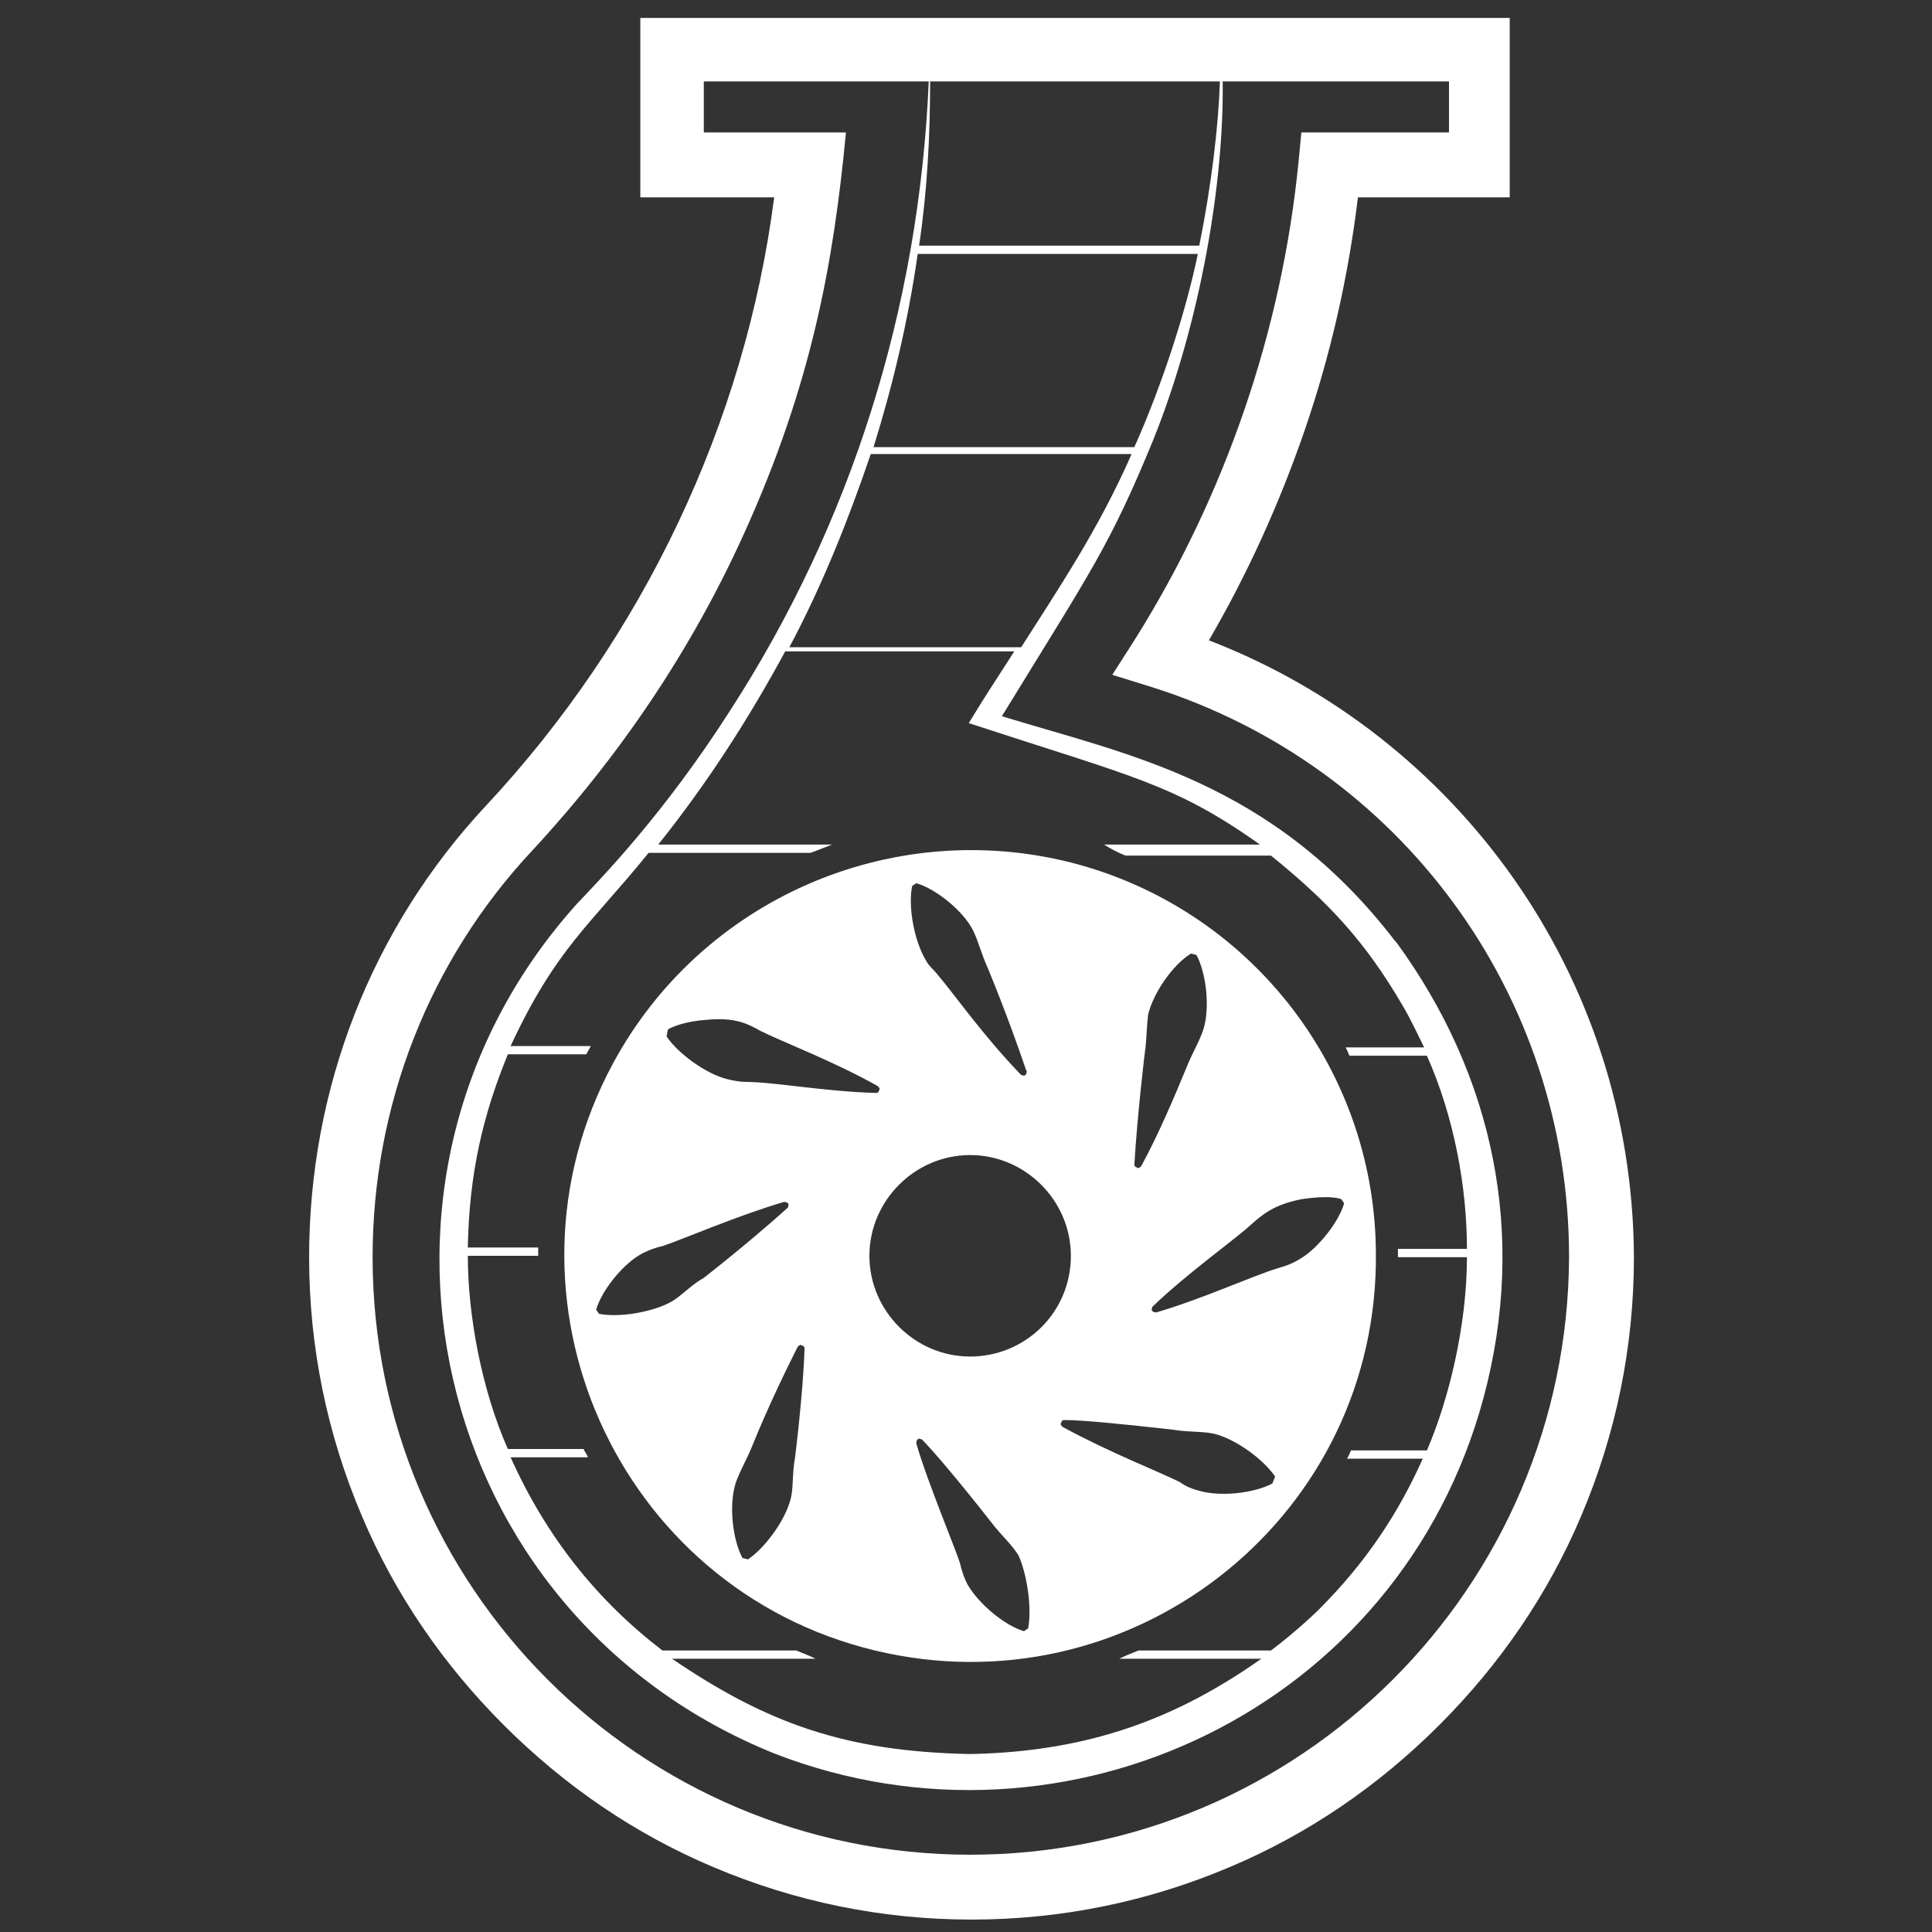
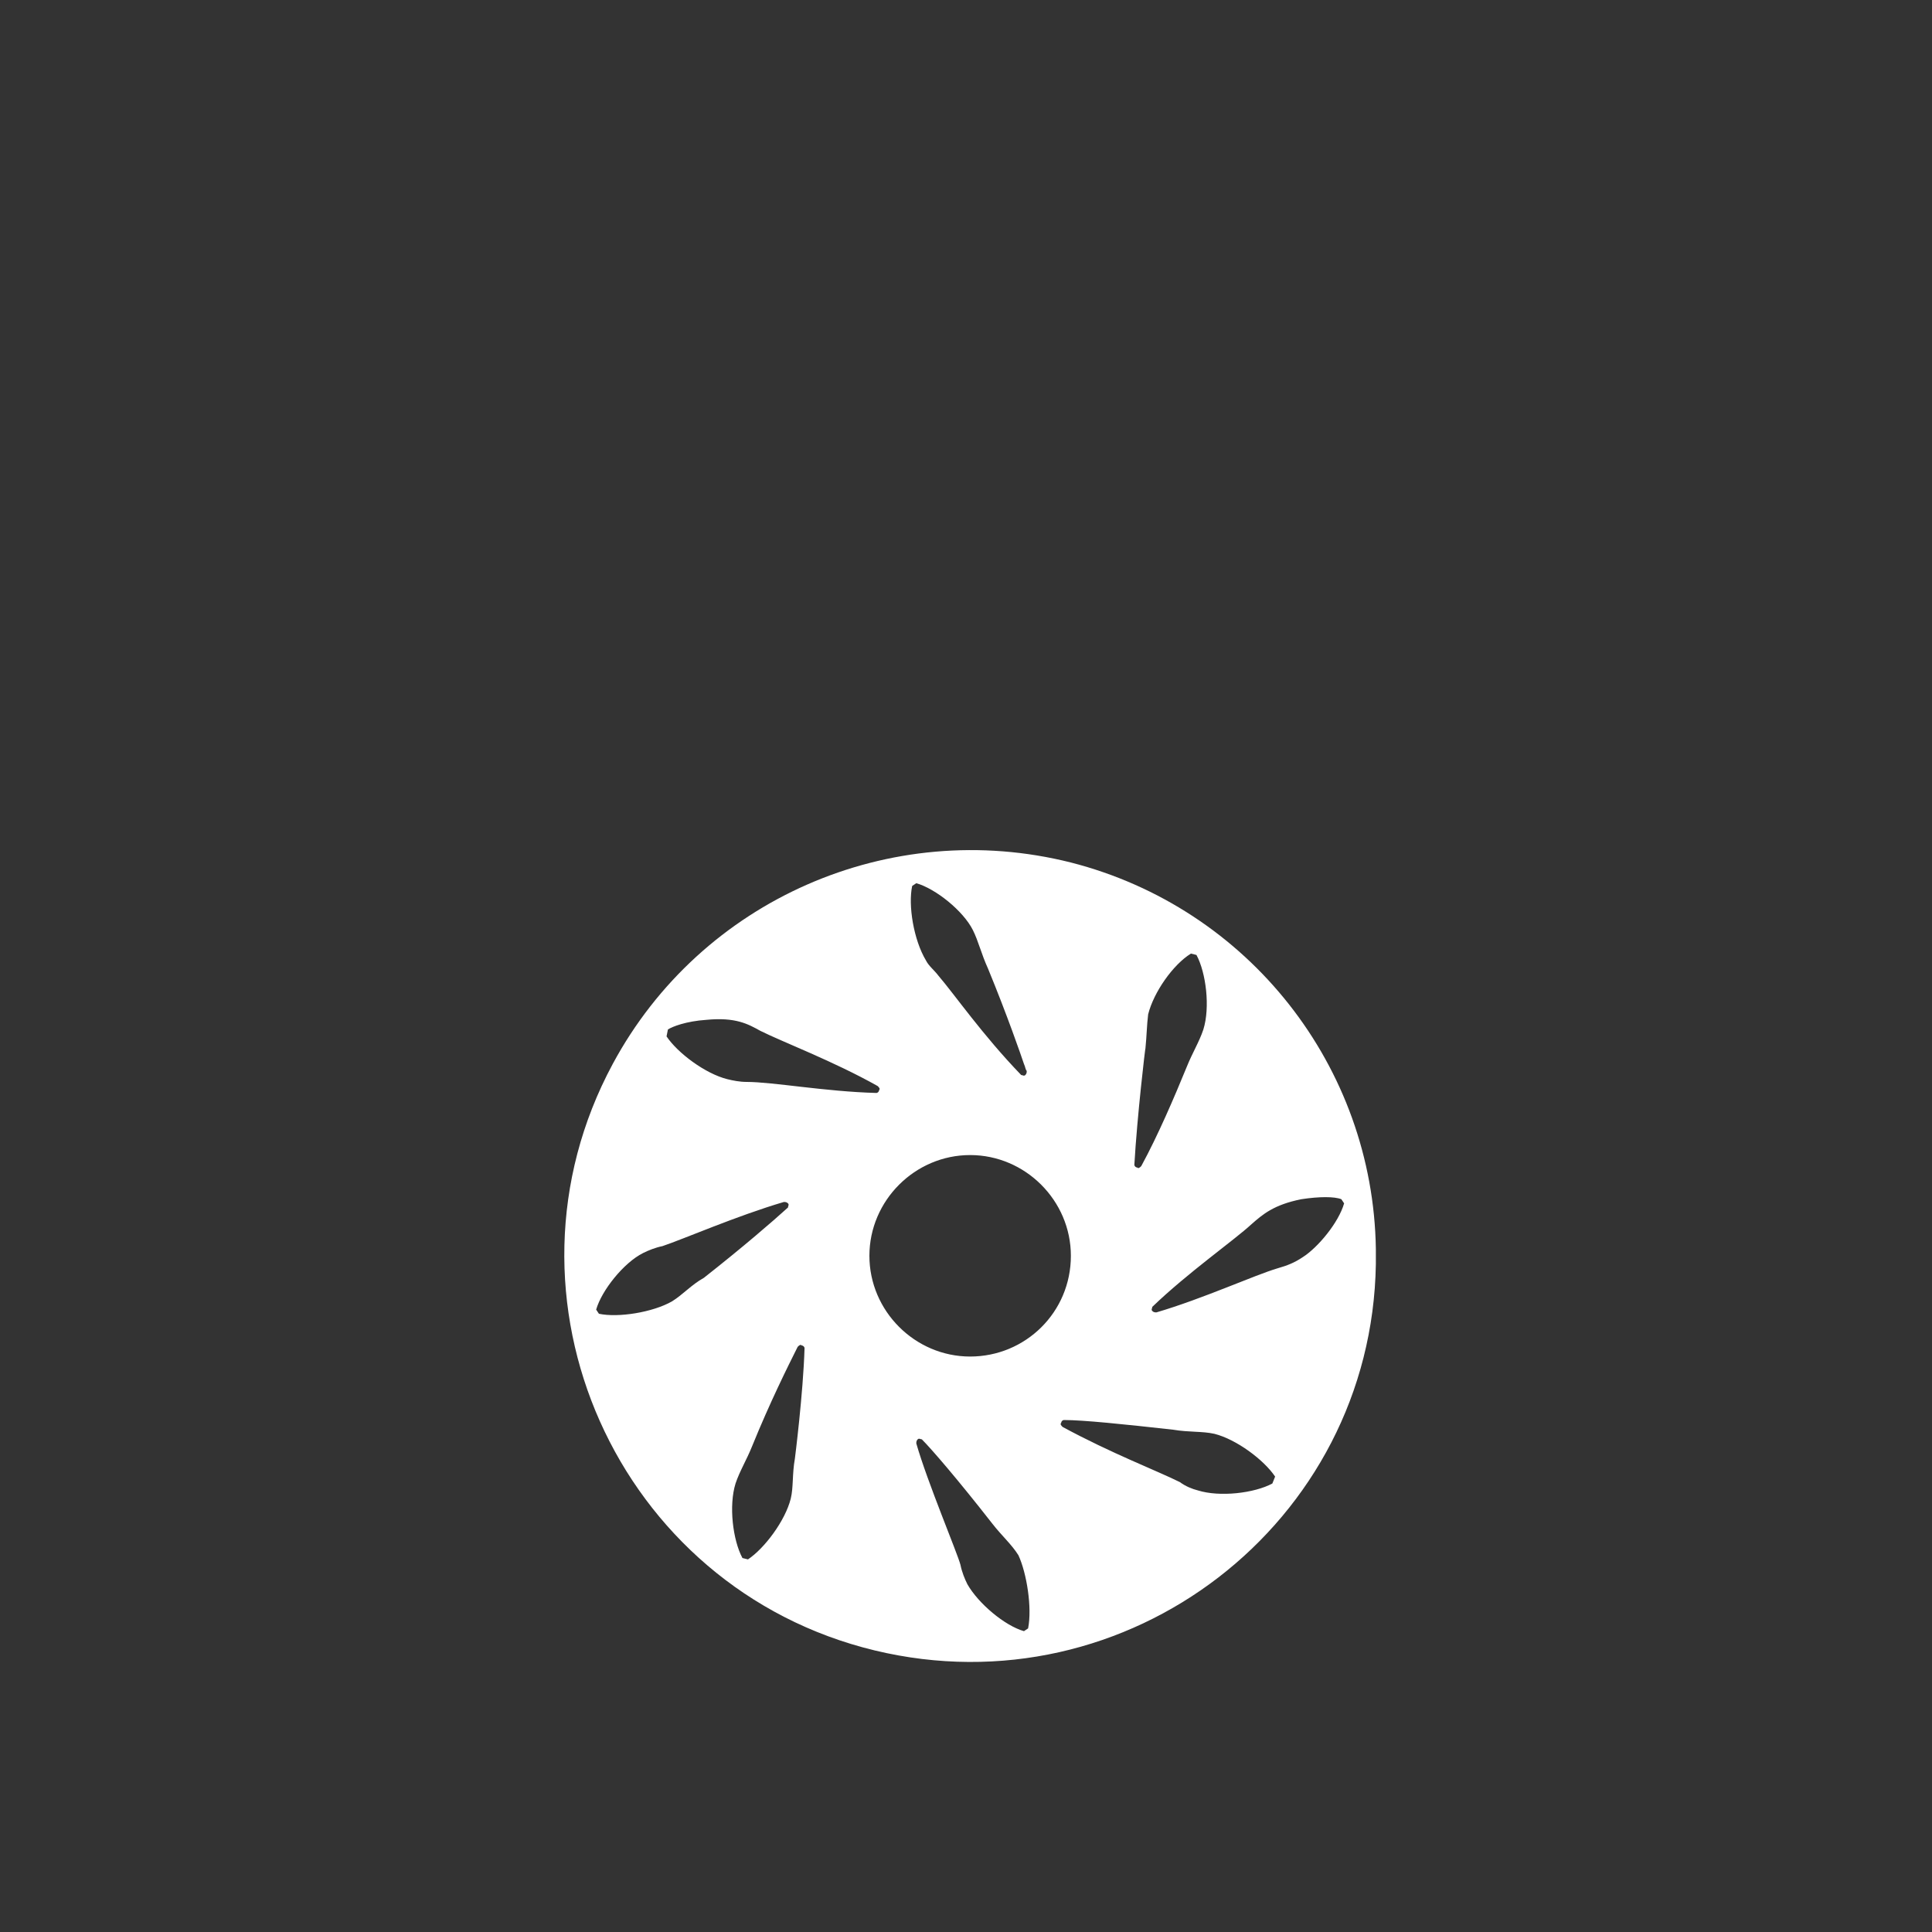
<svg xmlns="http://www.w3.org/2000/svg" version="1.1" id="Layer_1" x="0px" y="0px" viewBox="0 0 140 140" style="enable-background:new 0 0 140 140;" xml:space="preserve">
  <rect x="0" y="0" width="140" height="140" fill="#333333" stroke="none" />
  <style type="text/css"> .st0{fill:#FFFFFF;} </style>
  <g>
-     <path class="st0" d="M87.6,46.4c2.8-4.8,5.1-9.9,6.9-15.1c1.9-5.5,3.2-11.2,3.9-17h11v-13H46.4v13h9.7C54,30.6,46.6,46.2,35.2,58.4 c-8.3,8.9-12.8,20.5-12.8,32.7c0,6.5,1.3,12.8,3.8,18.7c2.4,5.7,5.9,10.8,10.3,15.2c4.4,4.4,9.5,7.9,15.2,10.3 c5.9,2.5,12.2,3.8,18.7,3.8c6.5,0,12.8-1.3,18.7-3.8c5.7-2.4,10.8-5.9,15.2-10.3c4.4-4.4,7.9-9.5,10.3-15.2 c2.5-5.9,3.8-12.2,3.8-18.7C118.3,70.6,105.5,53.3,87.6,46.4z M88.4,5.9c-0.1,3.1-0.6,7.5-1.5,11.9H66.6c0.6-4,0.8-8,0.8-11.9H88.4 z M81.6,62h10.5c4.2,3.4,6.8,6.2,9.5,10.8c0.6,1,1.1,2.1,1.6,3.1h-5.7c0.2,0.3,0.2,0.5,0.3,0.6h5.6c2,4.5,2.9,9.6,2.9,14h-5 c0,0.2,0,0.5,0,0.6h5c0,4.9-1.3,10.3-2.9,14h-5.5c-0.1,0.2-0.2,0.5-0.3,0.6h5.5c-1.7,3.8-4,7.4-7.5,10.9c0,0-1.5,1.5-3.5,3h-9.6 c-0.5,0.2-1,0.4-1.4,0.6h10.3c-6.1,4.3-12.4,6.7-20.9,6.9c-0.1,0-0.4,0-0.4,0c-8.8-0.2-14.5-2.2-21.4-6.9h10.4 c-0.4-0.2-0.9-0.4-1.4-0.6h-9.7c-4.7-3.6-8.4-8.2-11-14h5.6c0-0.1-0.3-0.5-0.3-0.6h-5.5c-1.9-4.3-2.9-9.7-2.9-14h5.1 c0-0.1,0-0.3,0-0.6h-5.1c0.1-5.4,1.1-9.6,2.9-14h5.7c0-0.1,0.3-0.5,0.3-0.6h-5.8c3.3-7.1,5.8-8.8,10-14h11.7c0.1,0,0.8-0.3,1.6-0.6 H47.7c3.6-4.5,6.6-9.2,9.2-14h16.6c-3.3,5.1-2.6,4.1-3.3,5.2c11.9,3.9,14.9,4.4,21.1,8.8c0,0,0,0,0,0H80C80.8,61.7,81.5,62,81.6,62 z M57.2,46.9c2.4-4.5,4.3-9.3,5.9-14H82c-2.4,5.5-5.4,9.9-8,14H57.2z M63.3,32.4c1.4-4.5,2.5-9.1,3.2-14h20.3 c-0.8,3.9-2.5,9.3-4.6,14H63.3z M70.3,134.4C46.4,134.4,27,115,27,91.1c0-11,4.1-21.5,11.6-29.5c6.3-6.8,11.5-14.5,15.3-22.9 c4.9-10.8,6.5-19.6,7.4-29.1H51V5.9h16.3c-0.7,16.4-5.6,32-14.4,45.6c-4.8,7.5-9.3,12.1-11.1,14C23.9,85.4,31,117,56.2,127.1 c21,8.1,45.2-3.2,51.3-25.8c3.2-11.9,0.7-23.4-6.3-33c0,0-0.1-0.1-0.1-0.1c-8.9-11.6-19.4-13.5-28.5-16.3 c6.5-10.6,7.8-12.3,11-20.1c3.4-8.5,5.1-18.6,5-25.9h16.4v3.7H94.3l-0.2,2.1c-1.2,12.2-5.3,24.2-11.9,34.7l-1.6,2.5l2.9,0.9 c18,5.7,30.2,22.3,30.2,41.3C113.6,115,94.2,134.4,70.3,134.4z" />
-     <path class="st0" d="M83,76C83,76,83,76,83,76C83,76,83,76,83,76z" />
    <path class="st0" d="M44.4,77.1c-9.1,16.9,0.3,38,19,42.5c18.3,4.4,36-9.2,36.3-28c0-0.2,0-0.3,0-0.5v-0.1c0-0.2,0-0.3,0-0.5 c-0.2-13.2-9.2-24.7-22.1-28C64.5,59.2,50.8,65.2,44.4,77.1z M66.1,64.2l0.3-0.2c1.4,0.4,3.4,2,4.1,3.4c0.4,0.8,0.6,1.7,1.1,2.8 c1.4,3.4,2.4,6.3,2.6,6.9v0c0.1,0.2,0.1,0.4,0.2,0.5c0,0.1,0,0.2-0.1,0.3l0,0c-0.1,0.1-0.2,0-0.3,0c-2.8-2.9-4.8-5.8-6-7.2 c-0.3-0.4-0.7-0.7-0.9-1.1C66.2,68.1,65.8,65.6,66.1,64.2z M48.4,74.6c0.3-0.2,1.3-0.6,2.8-0.7c2.1-0.2,3,0.3,3.9,0.8 c1.6,0.8,5.3,2.2,8.5,4c0.1,0.1,0.2,0.2,0.1,0.3l0,0c0,0.1-0.1,0.2-0.2,0.2c-3.7-0.1-7.5-0.8-9.4-0.8c-0.5,0-1-0.1-1.4-0.2 c-1.6-0.4-3.6-1.9-4.4-3.1L48.4,74.6z M48.7,94.3c-1.4,0.8-3.9,1.2-5.3,0.9l-0.2-0.3c0.4-1.4,2-3.4,3.4-4.1 c0.4-0.2,0.9-0.4,1.4-0.5c1.5-0.5,5.4-2.2,8.8-3.2c0.1,0,0.2,0,0.3,0.1l0,0c0.1,0.1,0,0.2,0,0.3c-1.1,1-3.3,2.9-6.1,5.1 C50.1,93.1,49.5,93.8,48.7,94.3z M57.6,105.7c-0.2,1.1-0.1,2.1-0.3,2.9c-0.4,1.6-1.9,3.6-3.1,4.4l-0.4-0.1c-0.7-1.3-1-3.8-0.5-5.4 c0.3-0.9,0.8-1.7,1.2-2.7c1.3-3.2,2.6-5.8,3.3-7.2c0.1-0.1,0.2-0.2,0.3-0.1l0,0c0.1,0,0.2,0.1,0.2,0.2 C58.2,101,57.6,105.7,57.6,105.7z M74.5,118l-0.3,0.2c-1.4-0.4-3.3-2-4.1-3.4c-0.2-0.4-0.4-0.9-0.5-1.4c-0.2-0.8-2.4-6-3.2-8.8 c0-0.1,0-0.2,0.1-0.3l0,0c0.1-0.1,0.2,0,0.3,0c0.7,0.7,2.6,2.9,5.1,6.1c0.7,0.9,1.4,1.5,1.9,2.3C74.4,114,74.8,116.5,74.5,118z M70.3,98.3c-4,0-7.3-3.3-7.3-7.3c0-4,3.3-7.3,7.3-7.3c4,0,7.3,3.3,7.3,7.3C77.6,95.1,74.3,98.3,70.3,98.3z M92.2,107.5 c-1.3,0.7-3.8,1-5.4,0.5c-0.4-0.1-0.9-0.3-1.3-0.6c-1.6-0.8-5-2.1-8.5-4c-0.1-0.1-0.2-0.2-0.1-0.3l0,0c0-0.1,0.1-0.2,0.2-0.2 c1.4,0,4.3,0.3,7.9,0.7c1.2,0.2,2.1,0.1,3,0.3c1.6,0.4,3.6,1.9,4.4,3.1L92.2,107.5z M94.3,86.9c1.3-0.2,2.4-0.2,2.9,0l0.2,0.3 c-0.4,1.4-1.9,3.2-3,3.9c-0.6,0.4-1.1,0.6-1.8,0.8c-1.7,0.5-5.4,2.2-8.8,3.2c-0.1,0-0.2,0-0.3-0.1l0,0c-0.1-0.1,0-0.2,0-0.3 c2.6-2.5,5.9-4.8,7.2-6C91.5,88,92.3,87.3,94.3,86.9z M83,76c0.1-1,0.1-1.7,0.2-2.5c0.4-1.6,1.8-3.6,3.1-4.4l0.4,0.1 c0.7,1.3,1,3.8,0.5,5.4c-0.3,0.9-0.8,1.7-1.2,2.7c-0.9,2.2-2.1,5-3.3,7.2c-0.1,0.1-0.2,0.2-0.3,0.1l0,0c-0.1,0-0.2-0.1-0.2-0.2 C82.4,80.9,83,75.8,83,76z" />
  </g>
</svg>